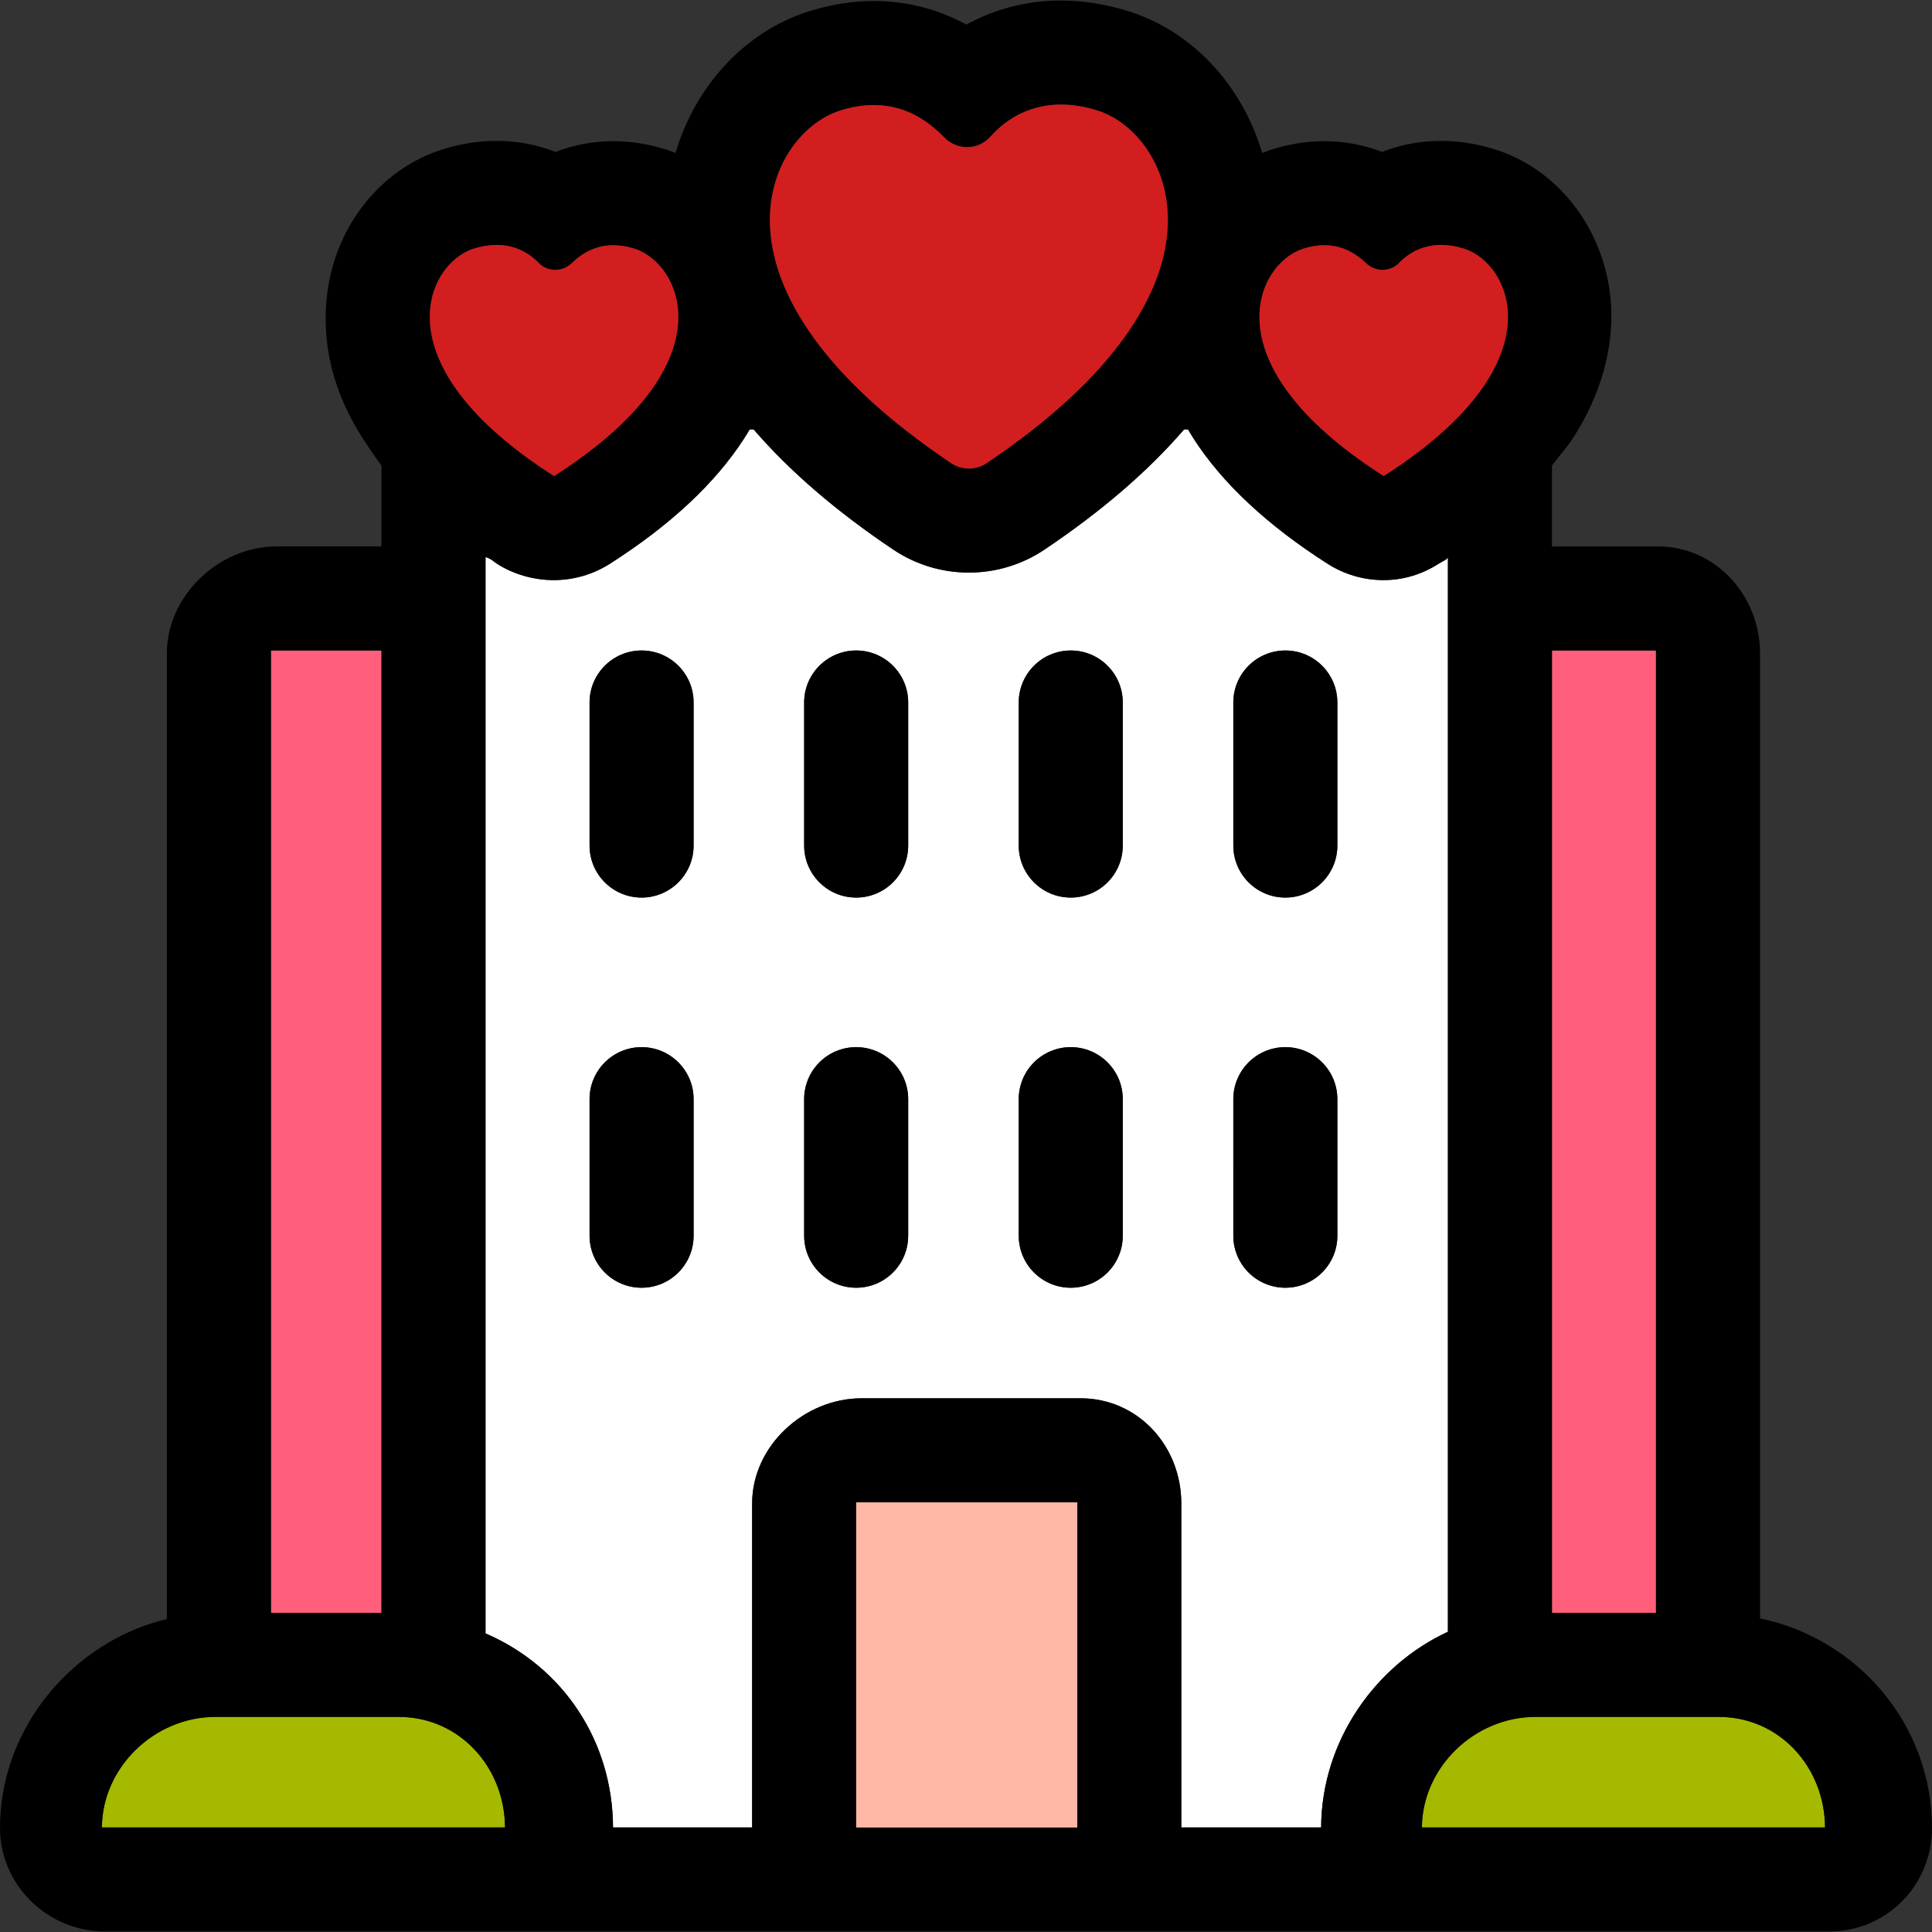
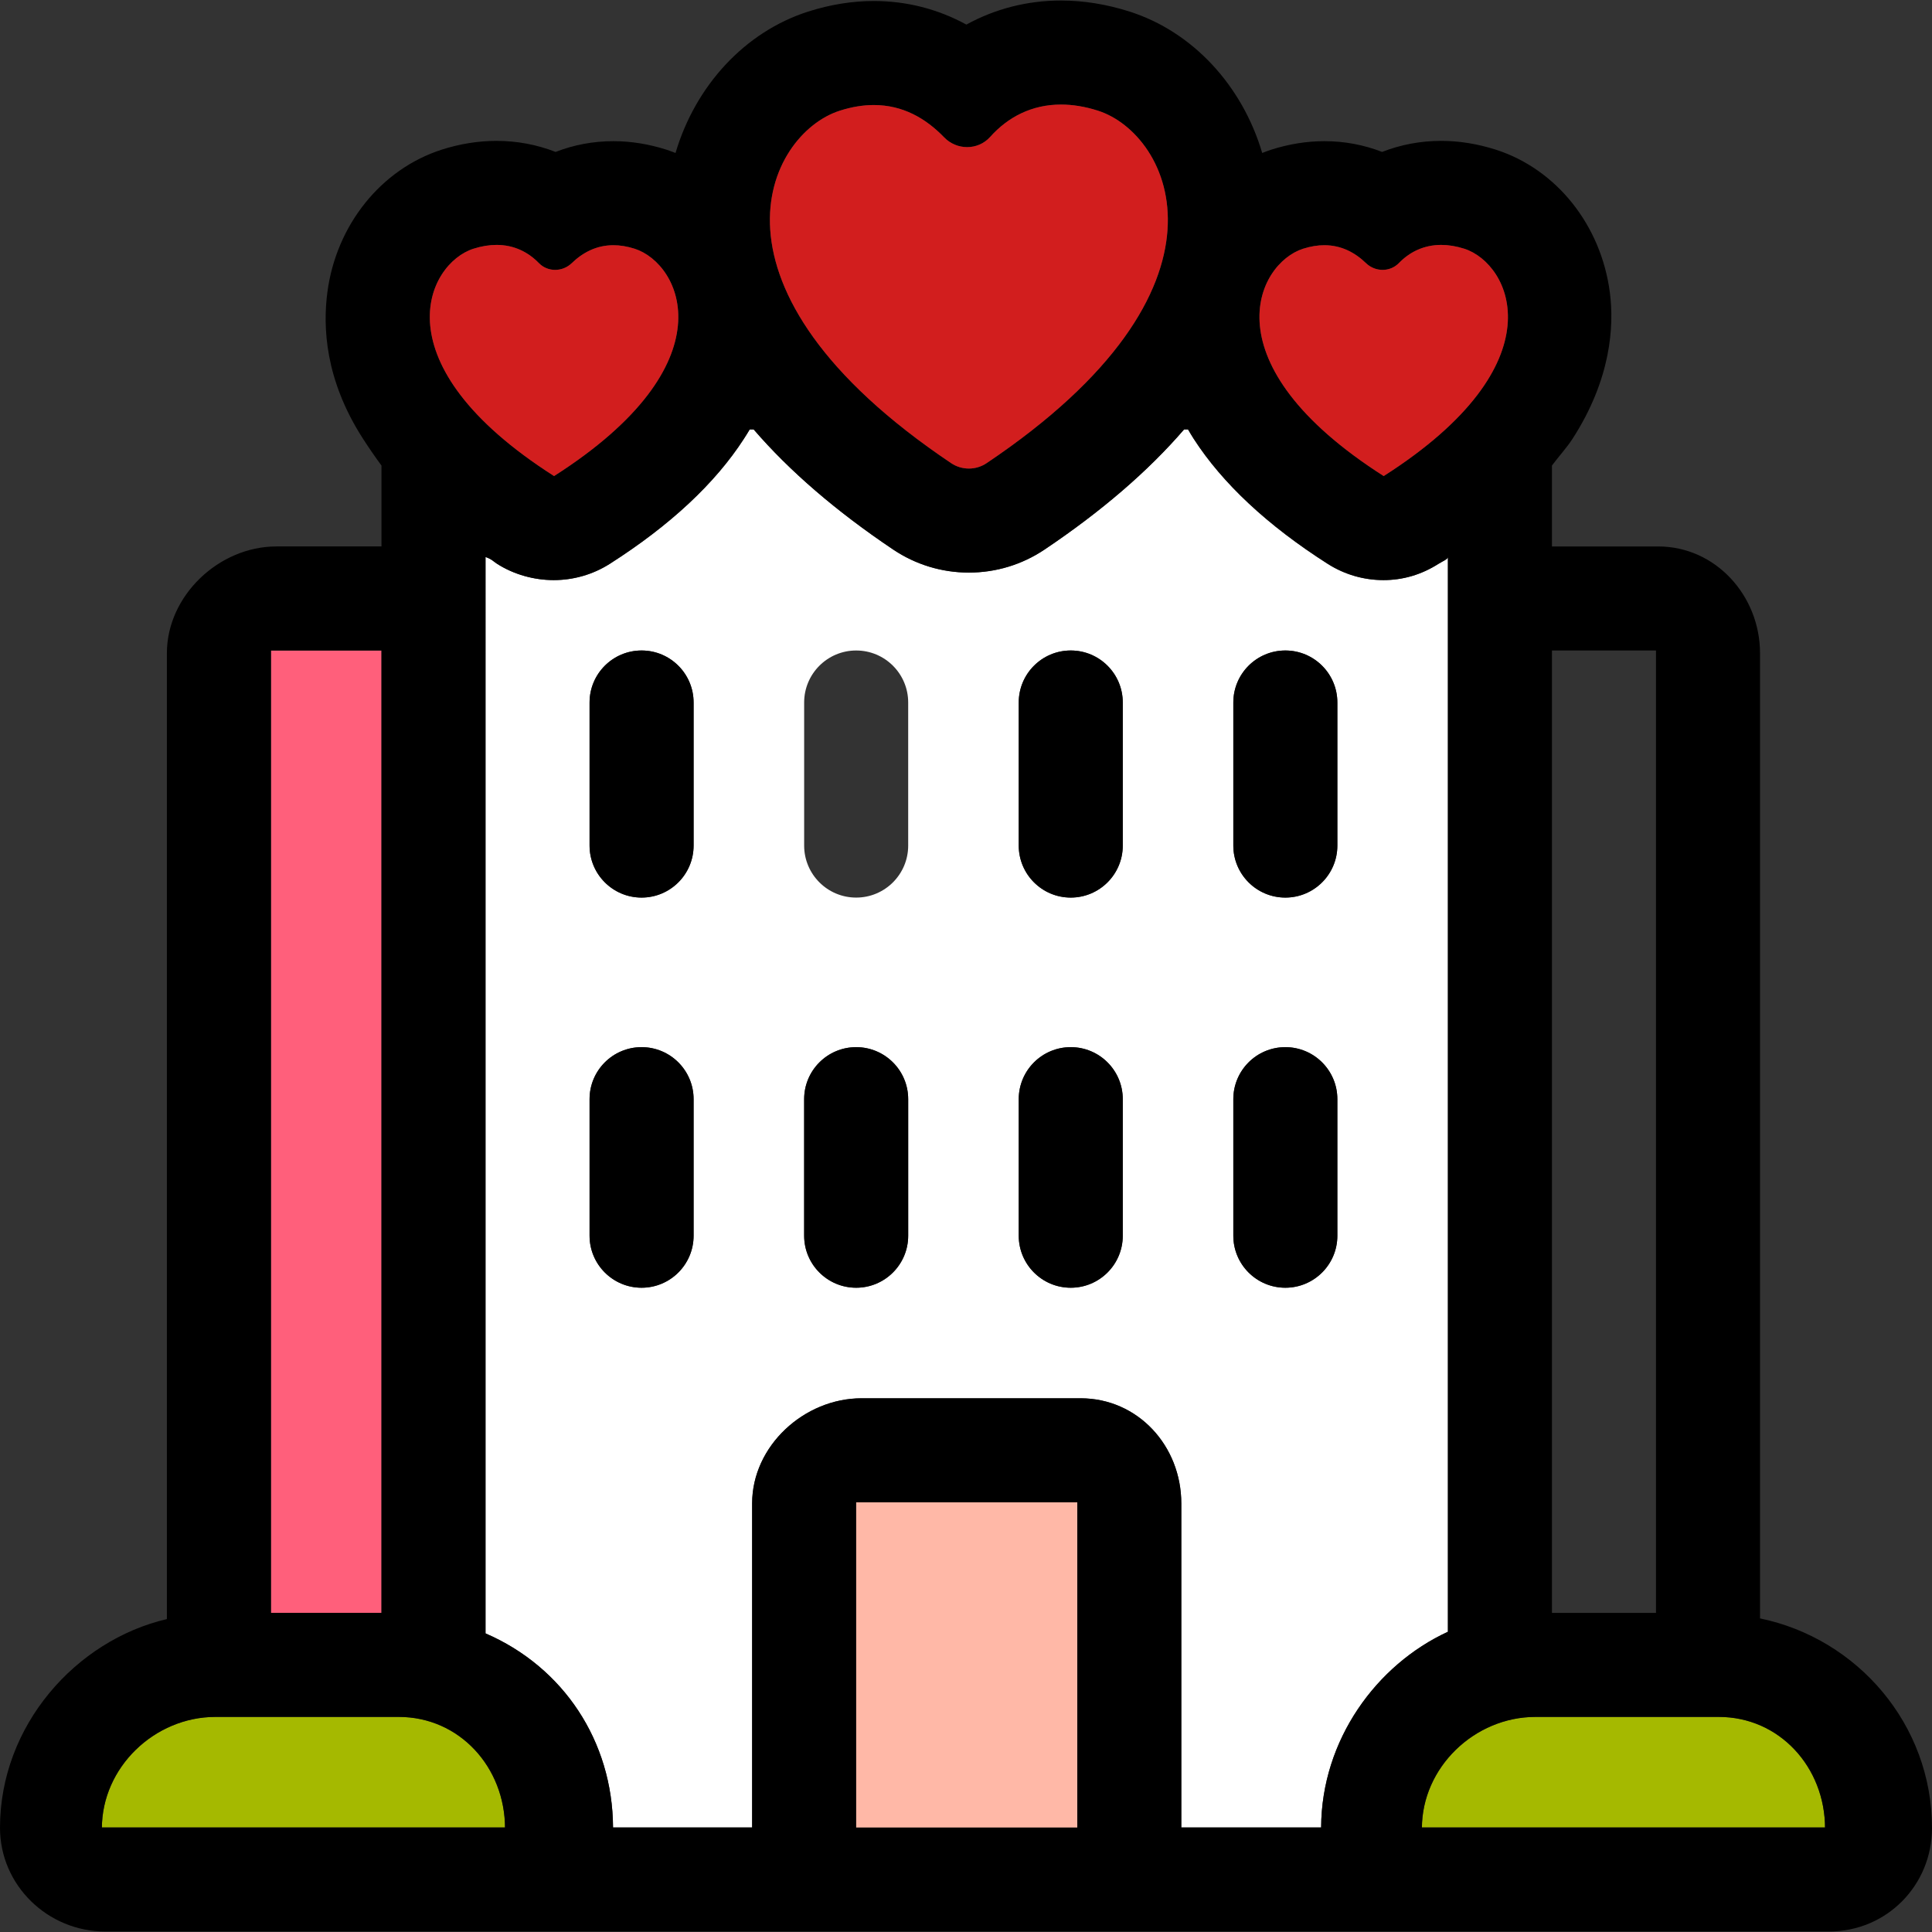
<svg xmlns="http://www.w3.org/2000/svg" version="1.1" id="Layer_1" viewBox="0 0 512 512" xml:space="preserve">
  <rect x="0" y="0" width="512" height="512" fill="#333333" stroke="none" />
  <g>
    <rect x="71.802" y="172.393" style="fill:#FF5F7B;" width="29.295" height="255.04" />
-     <rect x="411.287" y="172.393" style="fill:#FF5F7B;" width="27.572" height="255.04" />
  </g>
  <path style="fill:#FFFFFF;" d="M128.668,432.865c20.679,8.94,33.677,28.599,33.791,51.428h36.862v-85.874  c0-15.228,13.779-27.86,29.007-27.86h58.016c15.228,0,26.71,12.631,26.71,27.86v85.874h37.057  c0.097-23.183,14.641-43.124,33.596-51.859V147.606c0,0.603-1.537,1.203-2.471,1.799c-4.524,2.886-9.533,4.329-14.687,4.329  c-5.154,0-10.236-1.442-14.76-4.329c-15.935-10.167-27.842-21.311-35.466-33.122c-0.539-0.834-1.001-1.663-1.489-2.487h-1.036  c-9.514,11.044-21.89,21.709-36.989,31.844c-5.945,3.989-12.881,6.1-20.052,6.1c-7.172,0-14.108-2.111-20.055-6.102  c-15.096-10.134-27.47-20.796-36.986-31.842h-1.032c-0.488,0.824-0.986,1.653-1.525,2.487  c-7.622,11.811-19.567,22.954-35.502,33.122c-4.524,2.886-9.676,4.329-14.83,4.329c-5.152,0-10.596-1.444-15.118-4.329  c-0.934-0.596-1.322-1.196-3.045-1.799v285.259H128.668z M183.812,327.478c0,7.613-6.173,13.786-13.786,13.786  c-7.613,0-13.786-6.173-13.786-13.786V291.29c0-7.613,6.173-13.786,13.786-13.786c7.613,0,13.786,6.173,13.786,13.786V327.478z   M183.812,224.084c0,7.613-6.173,13.786-13.786,13.786c-7.613,0-13.786-6.173-13.786-13.786v-37.911  c0-7.613,6.173-13.786,13.786-13.786c7.613,0,13.786,6.173,13.786,13.786V224.084z M240.68,327.478  c0,7.613-6.173,13.786-13.786,13.786c-7.613,0-13.786-6.173-13.786-13.786V291.29c0-7.613,6.173-13.786,13.786-13.786  c7.613,0,13.786,6.173,13.786,13.786V327.478z M240.68,224.084c0,7.613-6.173,13.786-13.786,13.786  c-7.613,0-13.786-6.173-13.786-13.786v-37.911c0-7.613,6.173-13.786,13.786-13.786c7.613,0,13.786,6.173,13.786,13.786V224.084z   M297.547,327.478c0,7.613-6.173,13.786-13.786,13.786c-7.613,0-13.786-6.173-13.786-13.786V291.29  c0-7.613,6.173-13.786,13.786-13.786c7.613,0,13.786,6.173,13.786,13.786V327.478z M297.547,224.084  c0,7.613-6.173,13.786-13.786,13.786c-7.613,0-13.786-6.173-13.786-13.786v-37.911c0-7.613,6.173-13.786,13.786-13.786  c7.613,0,13.786,6.173,13.786,13.786V224.084z M354.414,327.478c0,7.613-6.173,13.786-13.786,13.786  c-7.613,0-13.786-6.173-13.786-13.786V291.29c0-7.613,6.173-13.786,13.786-13.786c7.613,0,13.786,6.173,13.786,13.786V327.478z   M354.414,186.172v37.911c0,7.613-6.173,13.786-13.786,13.786c-7.613,0-13.786-6.173-13.786-13.786v-37.911  c0-7.613,6.173-13.786,13.786-13.786C348.242,172.386,354.414,178.559,354.414,186.172z" />
  <g>
    <path style="fill:#A5B900;" d="M133.837,484.294v0.234c0-16.149-12.032-29.529-28.18-29.529H57.095   c-16.147,0-30.098,13.381-30.098,29.529v-0.234H133.837z" />
    <path style="fill:#A5B900;" d="M483.658,484.526c0-16.149-12.032-29.529-28.178-29.529h-48.564c-16.147,0-30.1,13.381-30.1,29.529   v-0.234h106.841v0.234H483.658z" />
  </g>
  <path d="M466.425,428.893V173.105c0-15.228-11.768-28.29-26.996-28.29h-28.147v-21.441c1.723-2.335,3.913-4.699,5.458-7.091  c10.167-15.756,11.058-29.766,9.893-38.744c-2.314-17.851-14.136-32.719-30.231-37.877c-4.854-1.549-9.698-2.33-14.498-2.33  c-5.442,0-10.708,1.005-15.635,2.928c-4.839-1.884-9.978-2.849-15.311-2.849c-4.642,0-9.354,0.755-14.012,2.24  c-0.829,0.265-1.639,0.574-2.447,0.891c-5.283-17.858-18.382-32.109-35.118-37.468c-6.114-1.952-12.232-2.938-18.208-2.938  c-8.937,0-17.47,2.206-25.071,6.376c-7.553-4.119-15.831-6.247-24.527-6.247c-5.725-0.002-11.582,0.943-17.408,2.804  c-16.755,5.361-29.86,19.614-35.144,37.472c-0.8-0.314-1.603-0.617-2.423-0.881c-4.682-1.494-9.397-2.249-14.041-2.249  c-5.335,0-10.481,0.967-15.321,2.849c-4.925-1.923-10.21-2.928-15.651-2.928h-0.002c-4.801,0-9.679,0.779-14.501,2.319  c-16.126,5.168-28.022,20.036-30.336,37.887c-1.165,8.978-0.705,22.988,9.462,38.744c1.544,2.394,3.162,4.758,4.885,7.093v21.437  h-27.86c-15.228,0-29.006,13.062-29.006,28.29v255.967C20.105,434.706,0,457.28,0,484.383c0,15.227,12.631,27.481,27.86,27.481  h456.856c15.228,0,27.284-12.201,27.284-27.427C512,457.011,492.274,434.233,466.425,428.893z M26.998,484.526  c0-16.149,13.951-29.529,30.098-29.529h48.564c16.147,0,28.18,13.381,28.18,29.529v-0.234H27v0.234H26.998z M125.466,65.918  c2.175-0.693,4.217-1.013,6.119-1.013c4.577-0.002,8.346,1.851,11.213,4.806c1.179,1.215,2.745,1.811,4.32,1.811  c1.582,0,3.174-0.601,4.396-1.78c2.931-2.826,6.555-4.758,11.044-4.758c1.744,0,3.617,0.291,5.632,0.934  c12.357,3.958,25.297,30.476-21.358,60.243C100.176,96.393,113.115,69.876,125.466,65.918z M222.557,29.333  c3.226-1.031,6.224-1.497,9.016-1.496c7.672,0,13.767,3.524,18.62,8.551c1.668,1.728,3.898,2.604,6.114,2.604  c2.245,0,4.479-0.9,6.102-2.712c4.682-5.237,10.996-8.571,18.766-8.571c3.047,0,6.319,0.514,9.8,1.625  c19.355,6.199,39.616,46.996-29.528,93.414c-1.413,0.948-3.05,1.422-4.687,1.422s-3.272-0.474-4.687-1.422  C182.934,76.328,203.191,35.532,222.557,29.333z M350.968,64.984c4.489,0,8.113,1.932,11.044,4.758  c1.222,1.18,2.814,1.78,4.396,1.78c1.575,0,3.141-0.596,4.32-1.811c2.867-2.955,6.636-4.806,11.213-4.806  c1.902,0,3.944,0.321,6.119,1.013c12.35,3.958,25.29,30.476-21.365,60.243c-46.653-29.767-33.715-56.285-21.358-60.243  C347.351,65.275,349.224,64.984,350.968,64.984z M131.714,149.405c4.522,2.885,9.821,4.329,14.975,4.329  c5.154,0,10.379-1.442,14.903-4.329c15.935-10.167,27.917-21.311,35.537-33.122c0.538-0.834,1.072-1.663,1.561-2.487h1.032  c9.514,11.046,21.89,21.709,36.986,31.842c5.947,3.991,12.883,6.102,20.055,6.102c7.17,0,14.106-2.111,20.052-6.1  c15.099-10.136,27.474-20.8,36.989-31.844h1.036c0.488,0.824,0.986,1.653,1.525,2.487c7.624,11.811,19.566,22.954,35.501,33.122  c4.524,2.886,9.676,4.329,14.832,4.329c5.154,0,10.021-1.442,14.544-4.329c0.934-0.596,2.471-1.196,2.471-1.799v284.828  c-18.956,8.733-33.5,28.676-33.596,51.859H313.06v-85.874c0-15.228-11.482-27.86-26.71-27.86h-58.016  c-15.228,0-29.007,12.631-29.007,27.86v85.874h-36.865c-0.114-22.83-13.112-42.487-33.791-51.428V147.606  C130.391,148.208,130.78,148.809,131.714,149.405z M438.853,427.427h-27.572v-255.04h27.572V427.427z M101.098,427.427H71.802  v-255.04h29.295V427.427z M226.894,398.131h58.59v86.162h-58.59V398.131z M376.817,484.294v0.234  c0-16.149,13.953-29.529,30.1-29.529h48.564c16.147,0,28.178,13.381,28.178,29.529v-0.234H376.817z" />
  <rect x="226.9" y="398.138" style="fill:#FFB8A7;" width="58.59" height="86.162" />
  <path d="M170.026,277.504c-7.613,0-13.786,6.173-13.786,13.786v36.188c0,7.613,6.173,13.786,13.786,13.786  c7.613,0,13.786-6.173,13.786-13.786V291.29C183.812,283.677,177.641,277.504,170.026,277.504z" />
  <path d="M226.894,277.504c-7.613,0-13.786,6.173-13.786,13.786v36.188c0,7.613,6.173,13.786,13.786,13.786  c7.613,0,13.786-6.173,13.786-13.786V291.29C240.68,283.677,234.508,277.504,226.894,277.504z" />
  <path d="M283.761,277.504c-7.613,0-13.786,6.173-13.786,13.786v36.188c0,7.613,6.173,13.786,13.786,13.786  c7.613,0,13.786-6.173,13.786-13.786V291.29C297.547,283.677,291.375,277.504,283.761,277.504z" />
  <path d="M340.629,277.504c-7.613,0-13.786,6.173-13.786,13.786v36.188c0,7.613,6.173,13.786,13.786,13.786  c7.613,0,13.786-6.173,13.786-13.786V291.29C354.414,283.677,348.242,277.504,340.629,277.504z" />
  <path d="M170.026,172.386c-7.613,0-13.786,6.173-13.786,13.786v37.911c0,7.613,6.173,13.786,13.786,13.786  c7.613,0,13.786-6.173,13.786-13.786v-37.911C183.812,178.559,177.641,172.386,170.026,172.386z" />
-   <path d="M226.894,172.386c-7.613,0-13.786,6.173-13.786,13.786v37.911c0,7.613,6.173,13.786,13.786,13.786  c7.613,0,13.786-6.173,13.786-13.786v-37.911C240.68,178.559,234.508,172.386,226.894,172.386z" />
  <path d="M283.761,172.386c-7.613,0-13.786,6.173-13.786,13.786v37.911c0,7.613,6.173,13.786,13.786,13.786  c7.613,0,13.786-6.173,13.786-13.786v-37.911C297.547,178.559,291.375,172.386,283.761,172.386z" />
  <path d="M326.843,186.172v37.911c0,7.613,6.173,13.786,13.786,13.786c7.613,0,13.786-6.173,13.786-13.786v-37.911  c0-7.613-6.173-13.786-13.786-13.786C333.015,172.386,326.843,178.559,326.843,186.172z" />
  <g>
    <path style="fill:#D21E1E;" d="M252.074,122.747c1.413,0.948,3.048,1.422,4.687,1.422c1.637,0,3.272-0.474,4.687-1.422   c69.143-46.419,48.883-87.215,29.528-93.414c-3.481-1.111-6.755-1.625-9.8-1.625c-7.77,0-14.084,3.333-18.766,8.571   c-1.623,1.815-3.857,2.712-6.102,2.712c-2.216,0-4.446-0.875-6.114-2.604c-4.851-5.027-10.946-8.551-18.62-8.551   c-2.792-0.002-5.79,0.467-9.016,1.496C203.191,35.532,182.934,76.328,252.074,122.747z" />
    <path style="fill:#D21E1E;" d="M366.693,126.16c46.655-29.767,33.715-56.285,21.365-60.243c-2.175-0.693-4.217-1.013-6.119-1.013   c-4.577,0-8.346,1.851-11.213,4.806c-1.179,1.215-2.745,1.811-4.32,1.811c-1.582,0-3.174-0.601-4.396-1.78   c-2.931-2.826-6.555-4.758-11.044-4.758c-1.744,0-3.617,0.291-5.632,0.934C332.979,69.876,320.039,96.393,366.693,126.16z" />
    <path style="fill:#D21E1E;" d="M146.831,126.16c46.655-29.767,33.715-56.285,21.358-60.243c-2.014-0.643-3.888-0.934-5.632-0.934   c-4.491,0-8.113,1.932-11.044,4.758c-1.222,1.18-2.814,1.78-4.396,1.78c-1.575,0-3.141-0.596-4.32-1.811   c-2.867-2.955-6.636-4.808-11.213-4.806c-1.902,0-3.945,0.321-6.119,1.013C113.115,69.876,100.176,96.393,146.831,126.16z" />
  </g>
</svg>